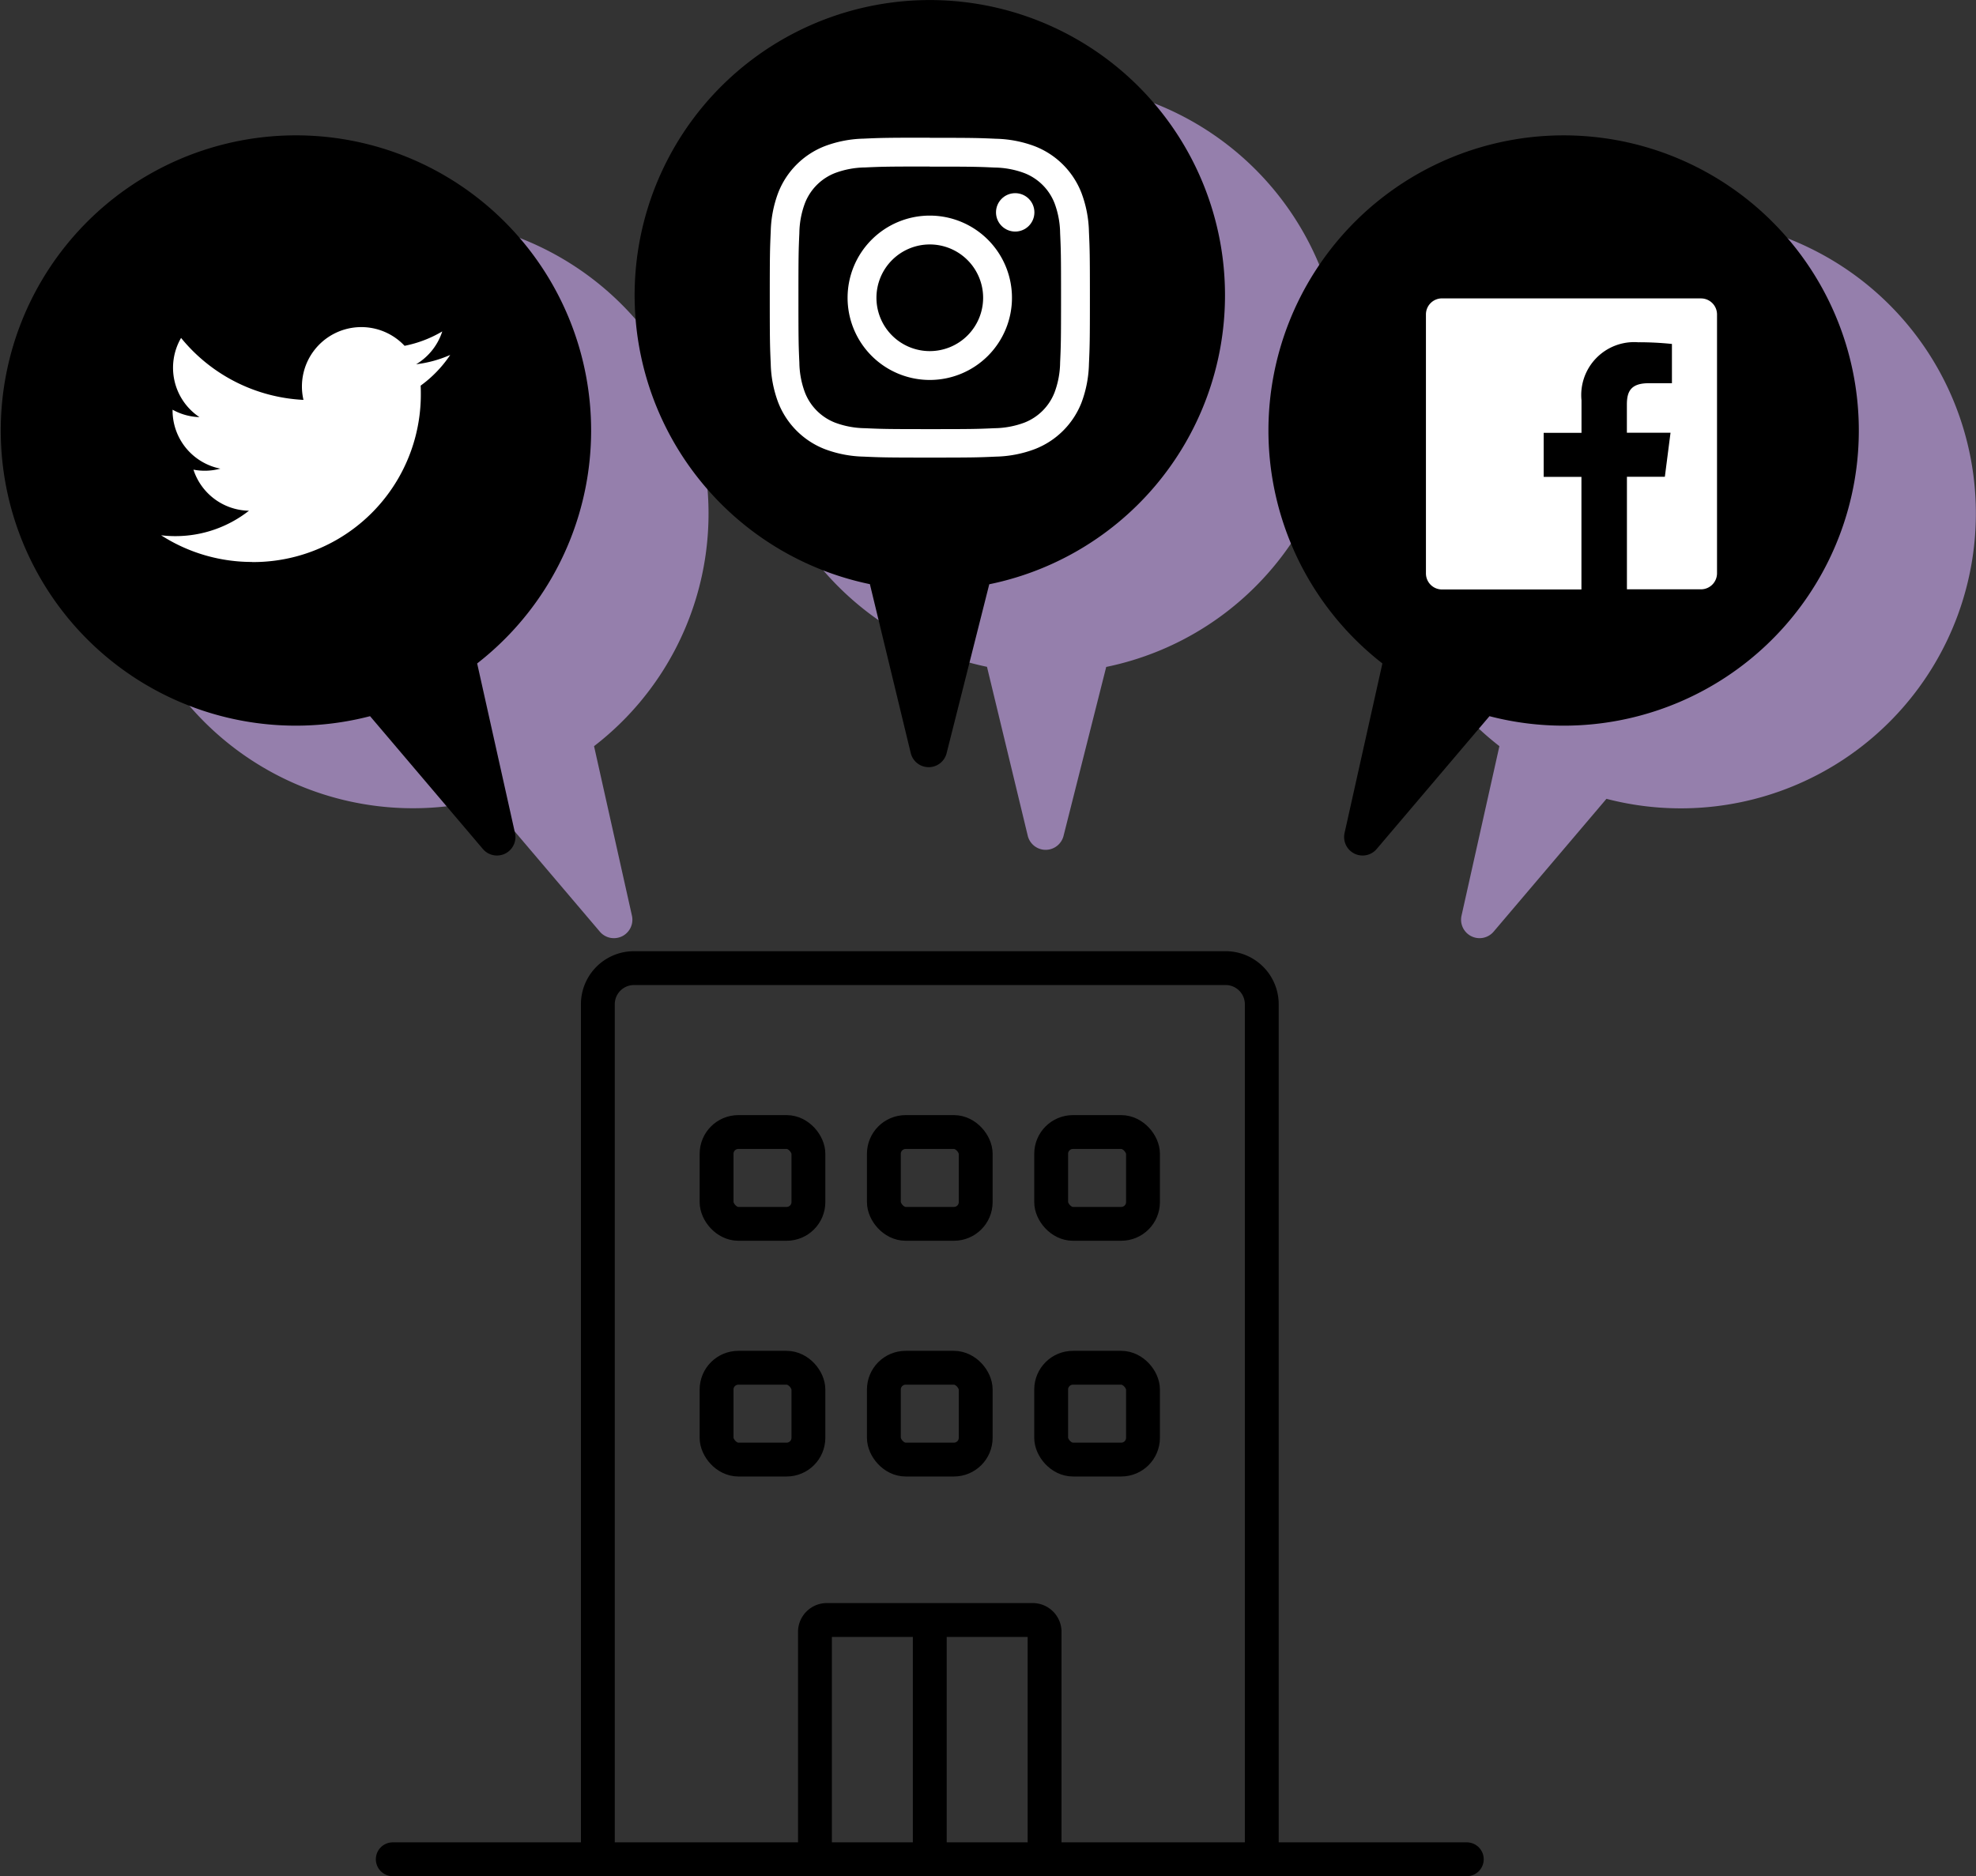
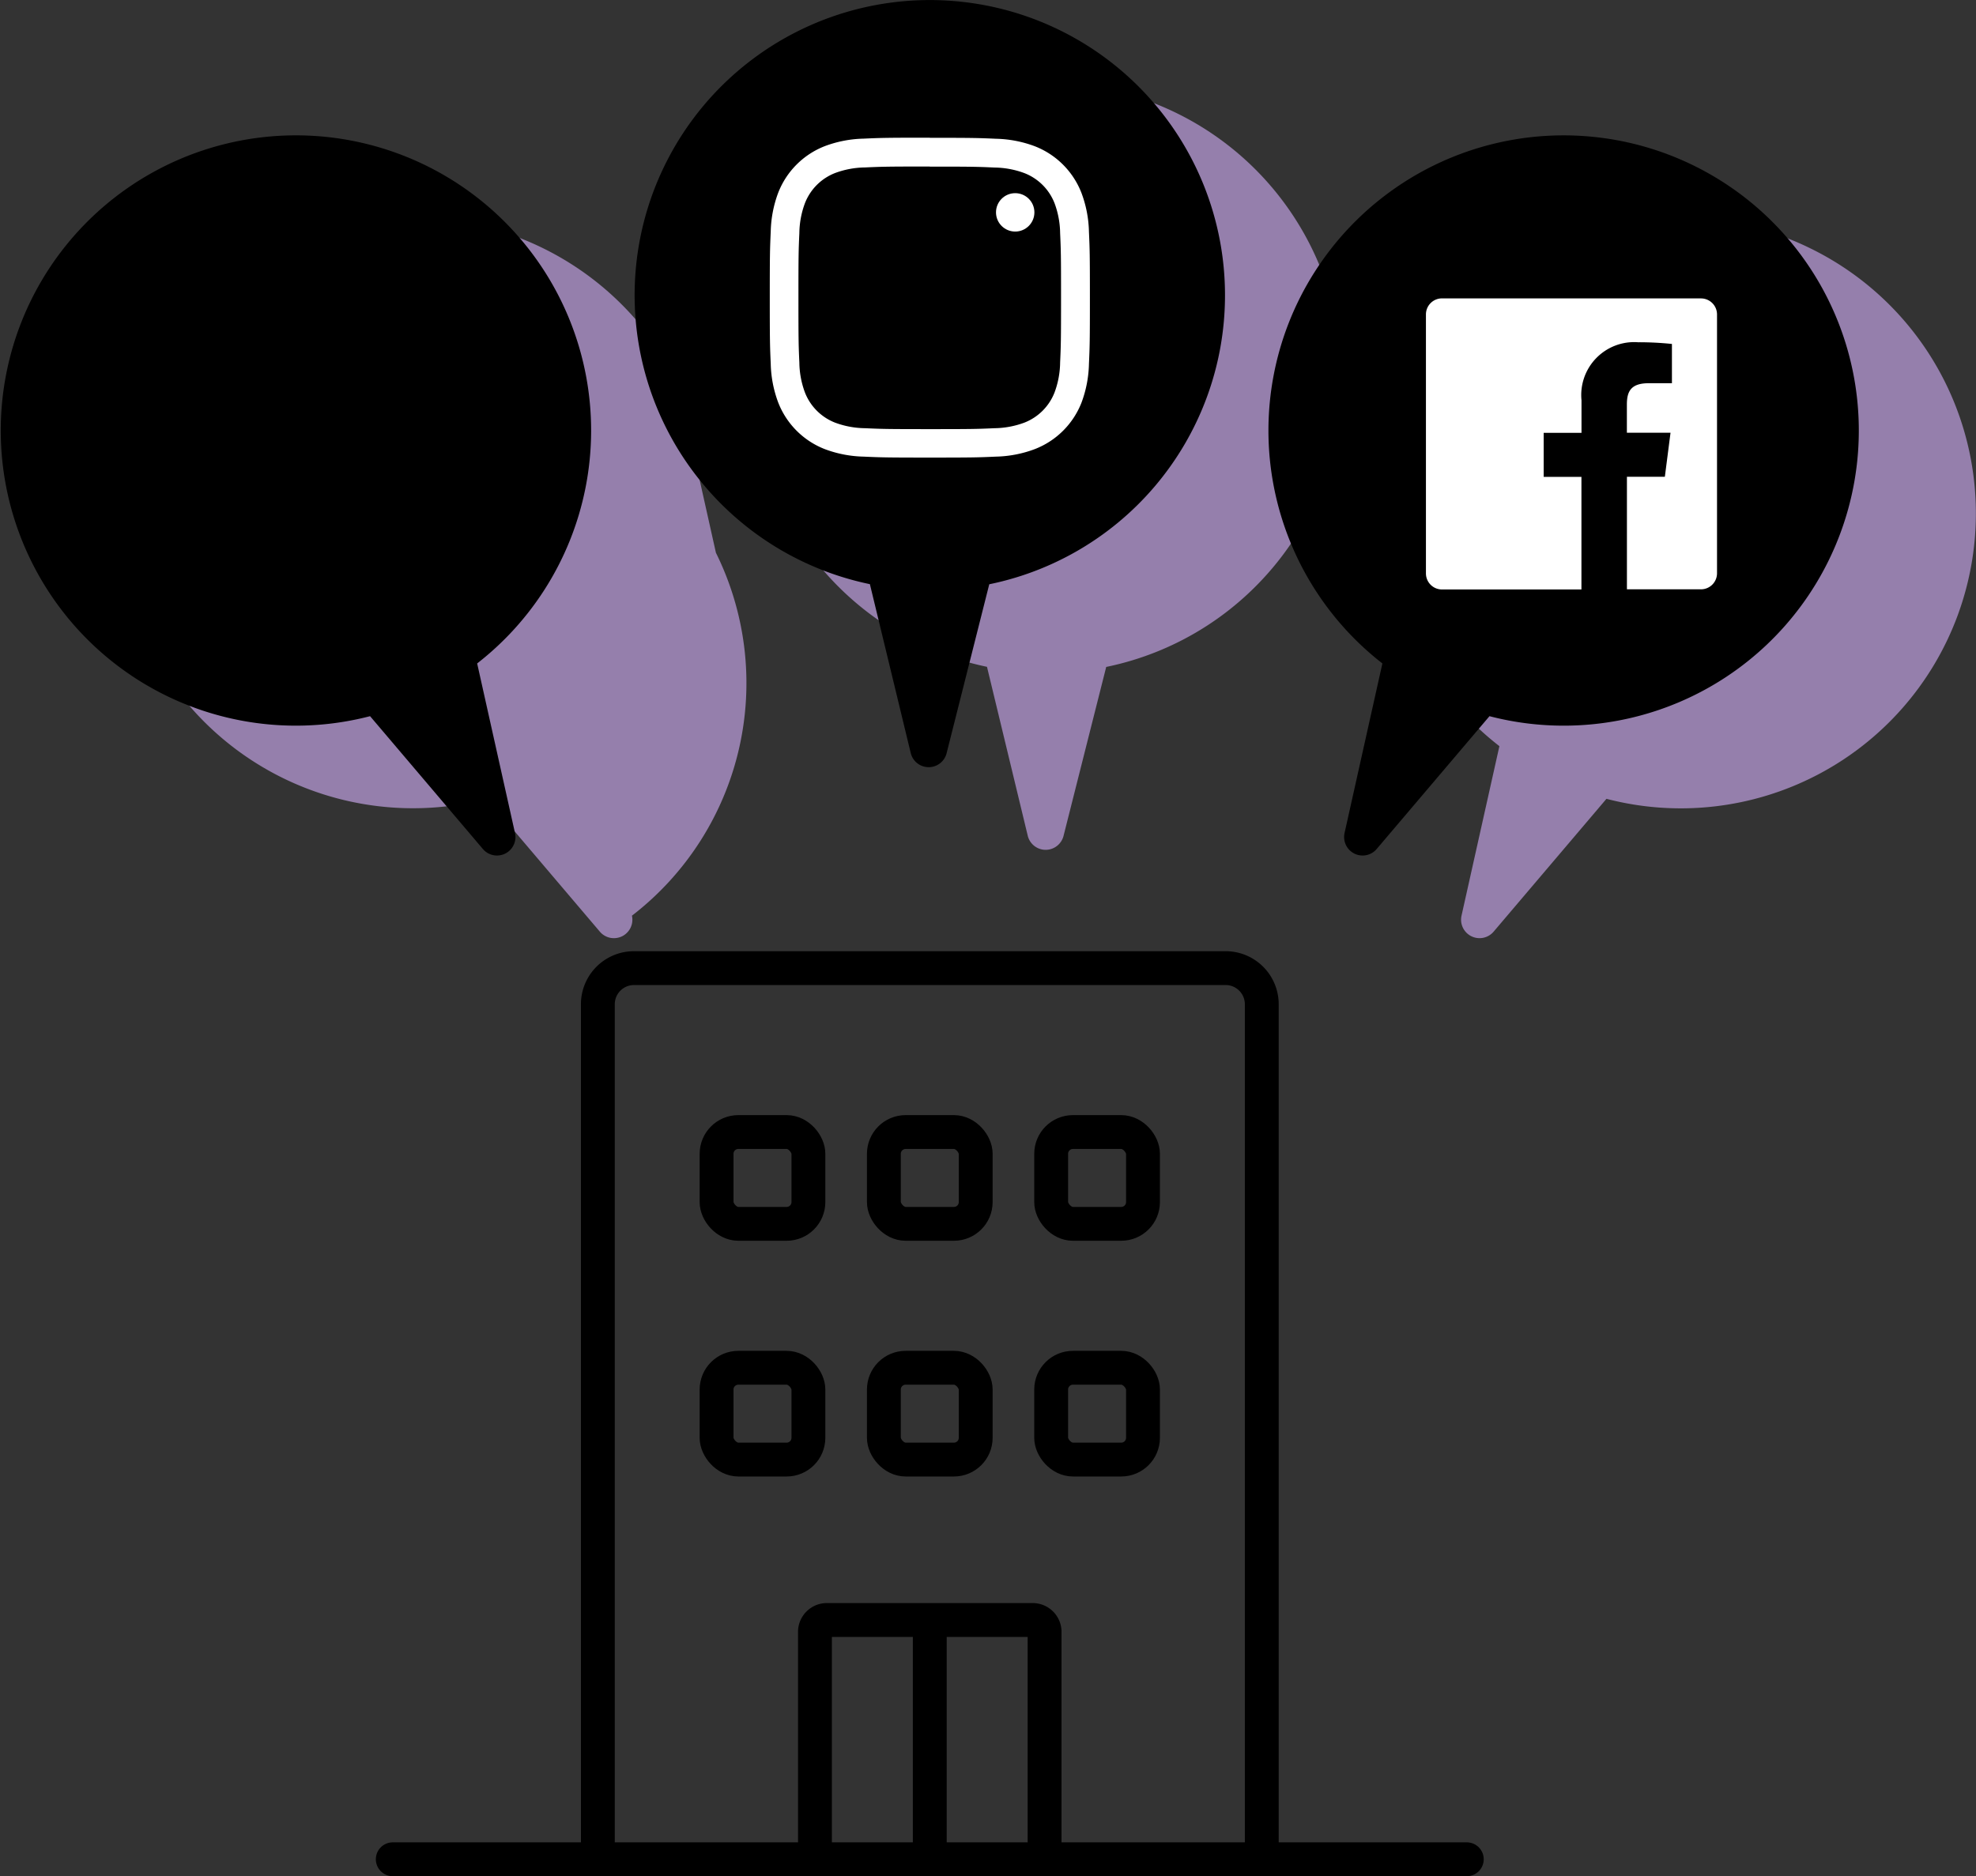
<svg xmlns="http://www.w3.org/2000/svg" viewBox="0 0 165.48 157.156">
  <rect x="0" y="0" width="165.48" height="157.156" fill="#333333" stroke="none" />
  <defs>
    <style>
      .cls-1 {
        opacity: 0.75;
      }

      .cls-2 {
        fill: #b598d4;
      }

      .cls-3 {
        fill: none;
        stroke-width: 2.835px;
      }

      .cls-3, .cls-4 {
        stroke: #000;
        stroke-linecap: round;
        stroke-linejoin: round;
      }

      .cls-4 {
        stroke-width: 3.095px;
      }

      .cls-5 {
        fill: #fff;
      }
    </style>
  </defs>
  <g id="アートワーク_22" data-name="アートワーク 22" transform="translate(83.543 78.645)">
    <g id="グループ化_2650" data-name="グループ化 2650" transform="translate(-81.937 -77.093)">
      <g id="グループ化_2645" data-name="グループ化 2645" class="cls-1" transform="translate(8.254 5.403)">
-         <path id="パス_5549" data-name="パス 5549" class="cls-2" d="M50.839,21.136a24.72,24.72,0,1,0-16,34.81l9.45,11.125a1.543,1.543,0,0,0,1.18.547,1.583,1.583,0,0,0,.69-.16,1.55,1.55,0,0,0,.82-1.723l-3.173-14.2a24.593,24.593,0,0,0,7.033-30.4Z" transform="translate(-3.917 4.011)" />
+         <path id="パス_5549" data-name="パス 5549" class="cls-2" d="M50.839,21.136a24.72,24.72,0,1,0-16,34.81l9.45,11.125a1.543,1.543,0,0,0,1.18.547,1.583,1.583,0,0,0,.69-.16,1.55,1.55,0,0,0,.82-1.723a24.593,24.593,0,0,0,7.033-30.4Z" transform="translate(-3.917 4.011)" />
        <path id="パス_5550" data-name="パス 5550" class="cls-2" d="M49.872,2.77a24.708,24.708,0,0,0-5.015,48.9l3.412,14.143A1.545,1.545,0,0,0,49.769,67h0a1.548,1.548,0,0,0,1.5-1.17l3.573-14.15a24.708,24.708,0,0,0-4.97-48.91Z" transform="translate(27.938 -2.77)" />
        <path id="パス_5551" data-name="パス 5551" class="cls-2" d="M82.019,9.85A24.708,24.708,0,0,0,55.941,51.53l-3.172,14.2a1.547,1.547,0,0,0,2.69,1.337l9.448-11.125A24.708,24.708,0,0,0,82.019,9.85Z" transform="translate(59.766 4.015)" />
      </g>
      <g id="グループ化_2649" data-name="グループ化 2649" transform="translate(31.286 79.541)">
        <g id="グループ化_2646" data-name="グループ化 2646">
          <line id="線_2686" data-name="線 2686" class="cls-3" x2="89.945" transform="translate(0 74.645)" />
          <path id="パス_5552" data-name="パス 5552" class="cls-3" d="M20,107.07V35.45a3.025,3.025,0,0,1,3.025-3.025h49.55A3.025,3.025,0,0,1,75.6,35.45v71.62" transform="translate(-2.825 -32.425)" />
          <path id="パス_5553" data-name="パス 5553" class="cls-3" d="M27.273,74.3v-19.1a1,1,0,0,1,1.048-.937H45.456a1,1,0,0,1,1.047.938V74.3" transform="translate(8.084 0.34)" />
          <line id="線_2687" data-name="線 2687" class="cls-3" y2="19.975" transform="translate(44.972 54.67)" />
        </g>
        <g id="グループ化_2647" data-name="グループ化 2647" transform="translate(27.118 33.475)">
          <rect id="長方形_741" data-name="長方形 741" class="cls-3" width="7.69" height="7.69" rx="1.823" />
          <rect id="長方形_742" data-name="長方形 742" class="cls-3" width="7.69" height="7.69" rx="1.823" transform="translate(14.01)" />
          <rect id="長方形_743" data-name="長方形 743" class="cls-3" width="7.69" height="7.69" rx="1.823" transform="translate(28.02)" />
        </g>
        <g id="グループ化_2648" data-name="グループ化 2648" transform="translate(27.118 13.73)">
          <rect id="長方形_744" data-name="長方形 744" class="cls-3" width="7.69" height="7.69" rx="1.823" />
          <rect id="長方形_745" data-name="長方形 745" class="cls-3" width="7.69" height="7.69" rx="1.823" transform="translate(14.01)" />
          <rect id="長方形_746" data-name="長方形 746" class="cls-3" width="7.69" height="7.69" rx="1.823" transform="translate(28.02)" />
        </g>
      </g>
      <path id="パス_5554" data-name="パス 5554" class="cls-4" d="M3.007,38.561a23.173,23.173,0,1,1,34.233,8.627l3.387,15.183L30.537,50.488A23.157,23.157,0,0,1,3.007,38.561Z" transform="translate(-0.615 6.19)" />
      <path id="パス_5555" data-name="パス 5555" class="cls-4" d="M68.2,23.807A23.173,23.173,0,1,0,41.278,46.65l3.655,15.12,3.815-15.115A23.157,23.157,0,0,0,68.2,23.807Z" transform="translate(31.234 -0.609)" />
      <path id="パス_5556" data-name="パス 5556" class="cls-4" d="M87.042,38.56a23.173,23.173,0,1,0-34.235,8.627L49.42,62.37,59.51,50.487A23.157,23.157,0,0,0,87.042,38.56Z" transform="translate(63.084 6.191)" />
      <path id="パス_5557" data-name="パス 5557" class="cls-5" d="M39.161,7.024c3.577,0,4,.012,5.415.078a7.415,7.415,0,0,1,2.5.463A4.438,4.438,0,0,1,49.613,10.1a7.415,7.415,0,0,1,.463,2.5c.065,1.412.077,1.837.077,5.415s-.013,4-.077,5.415a7.415,7.415,0,0,1-.463,2.5,4.438,4.438,0,0,1-2.542,2.543,7.415,7.415,0,0,1-2.5.463c-1.412.065-1.838.077-5.415.077s-4-.013-5.415-.077a7.415,7.415,0,0,1-2.5-.462A4.438,4.438,0,0,1,28.7,25.929a7.415,7.415,0,0,1-.462-2.5c-.065-1.412-.077-1.837-.077-5.415s.012-4,.077-5.415a7.415,7.415,0,0,1,.463-2.5,4.437,4.437,0,0,1,2.542-2.543,7.415,7.415,0,0,1,2.5-.462c1.412-.065,1.838-.078,5.415-.078m0-2.415c-3.64,0-4.1.015-5.525.08a9.838,9.838,0,0,0-3.25.623,6.853,6.853,0,0,0-3.92,3.92,9.837,9.837,0,0,0-.622,3.25c-.065,1.43-.08,1.885-.08,5.525s.015,4.095.08,5.525a9.838,9.838,0,0,0,.623,3.25,6.853,6.853,0,0,0,3.92,3.92,9.838,9.838,0,0,0,3.25.623c1.43.065,1.885.08,5.525.08s4.1-.015,5.525-.08a9.837,9.837,0,0,0,3.25-.622,6.852,6.852,0,0,0,3.933-3.905,9.838,9.838,0,0,0,.623-3.25c.065-1.43.08-1.885.08-5.525s-.015-4.1-.08-5.525a9.837,9.837,0,0,0-.623-3.25,6.852,6.852,0,0,0-3.925-3.927,9.838,9.838,0,0,0-3.25-.622c-1.43-.065-1.885-.08-5.525-.08Z" transform="translate(37.098 5.38)" />
-       <path id="パス_5558" data-name="パス 5558" class="cls-5" d="M35.249,7.212a6.883,6.883,0,1,0,6.882,6.883,6.883,6.883,0,0,0-6.882-6.883Zm0,11.35a4.467,4.467,0,1,1,4.467-4.468,4.468,4.468,0,0,1-4.467,4.468Z" transform="translate(41.01 9.296)" />
      <circle id="楕円形_1086" data-name="楕円形 1086" class="cls-5" cx="1.608" cy="1.608" r="1.608" transform="translate(81.804 14.628)" />
      <path id="パス_5559" data-name="パス 5559" class="cls-5" d="M70.772,9.985H49.084a1.345,1.345,0,0,0-1.345,1.345V33.023a1.345,1.345,0,0,0,1.345,1.345H60.761v-9.43H57.6v-3.69h3.167V18.523A4.432,4.432,0,0,1,65.5,13.66a26.812,26.812,0,0,1,2.84.142v3.29H66.392c-1.527,0-1.825.725-1.825,1.792v2.353h3.655l-.475,3.69H64.571v9.428h6.2a1.345,1.345,0,0,0,1.345-1.345h0V11.333a1.345,1.345,0,0,0-1.345-1.345Z" transform="translate(70.07 13.456)" />
-       <path id="パス_5560" data-name="パス 5560" class="cls-5" d="M12.985,30.628A14.04,14.04,0,0,0,27.12,16.493q0-.323-.015-.643a10.11,10.11,0,0,0,2.477-2.573,9.917,9.917,0,0,1-2.852.782,4.985,4.985,0,0,0,2.185-2.75,9.957,9.957,0,0,1-3.155,1.205,4.973,4.973,0,0,0-8.468,4.53,14.105,14.105,0,0,1-10.25-5.19A4.973,4.973,0,0,0,8.58,18.488a4.932,4.932,0,0,1-2.25-.623v.063a4.97,4.97,0,0,0,4,4.875,4.96,4.96,0,0,1-2.251.085,4.975,4.975,0,0,0,4.648,3.44,9.97,9.97,0,0,1-6.17,2.128,10.115,10.115,0,0,1-1.185-.07,14.065,14.065,0,0,0,7.615,2.233" transform="translate(6.516 14.9)" />
    </g>
  </g>
</svg>